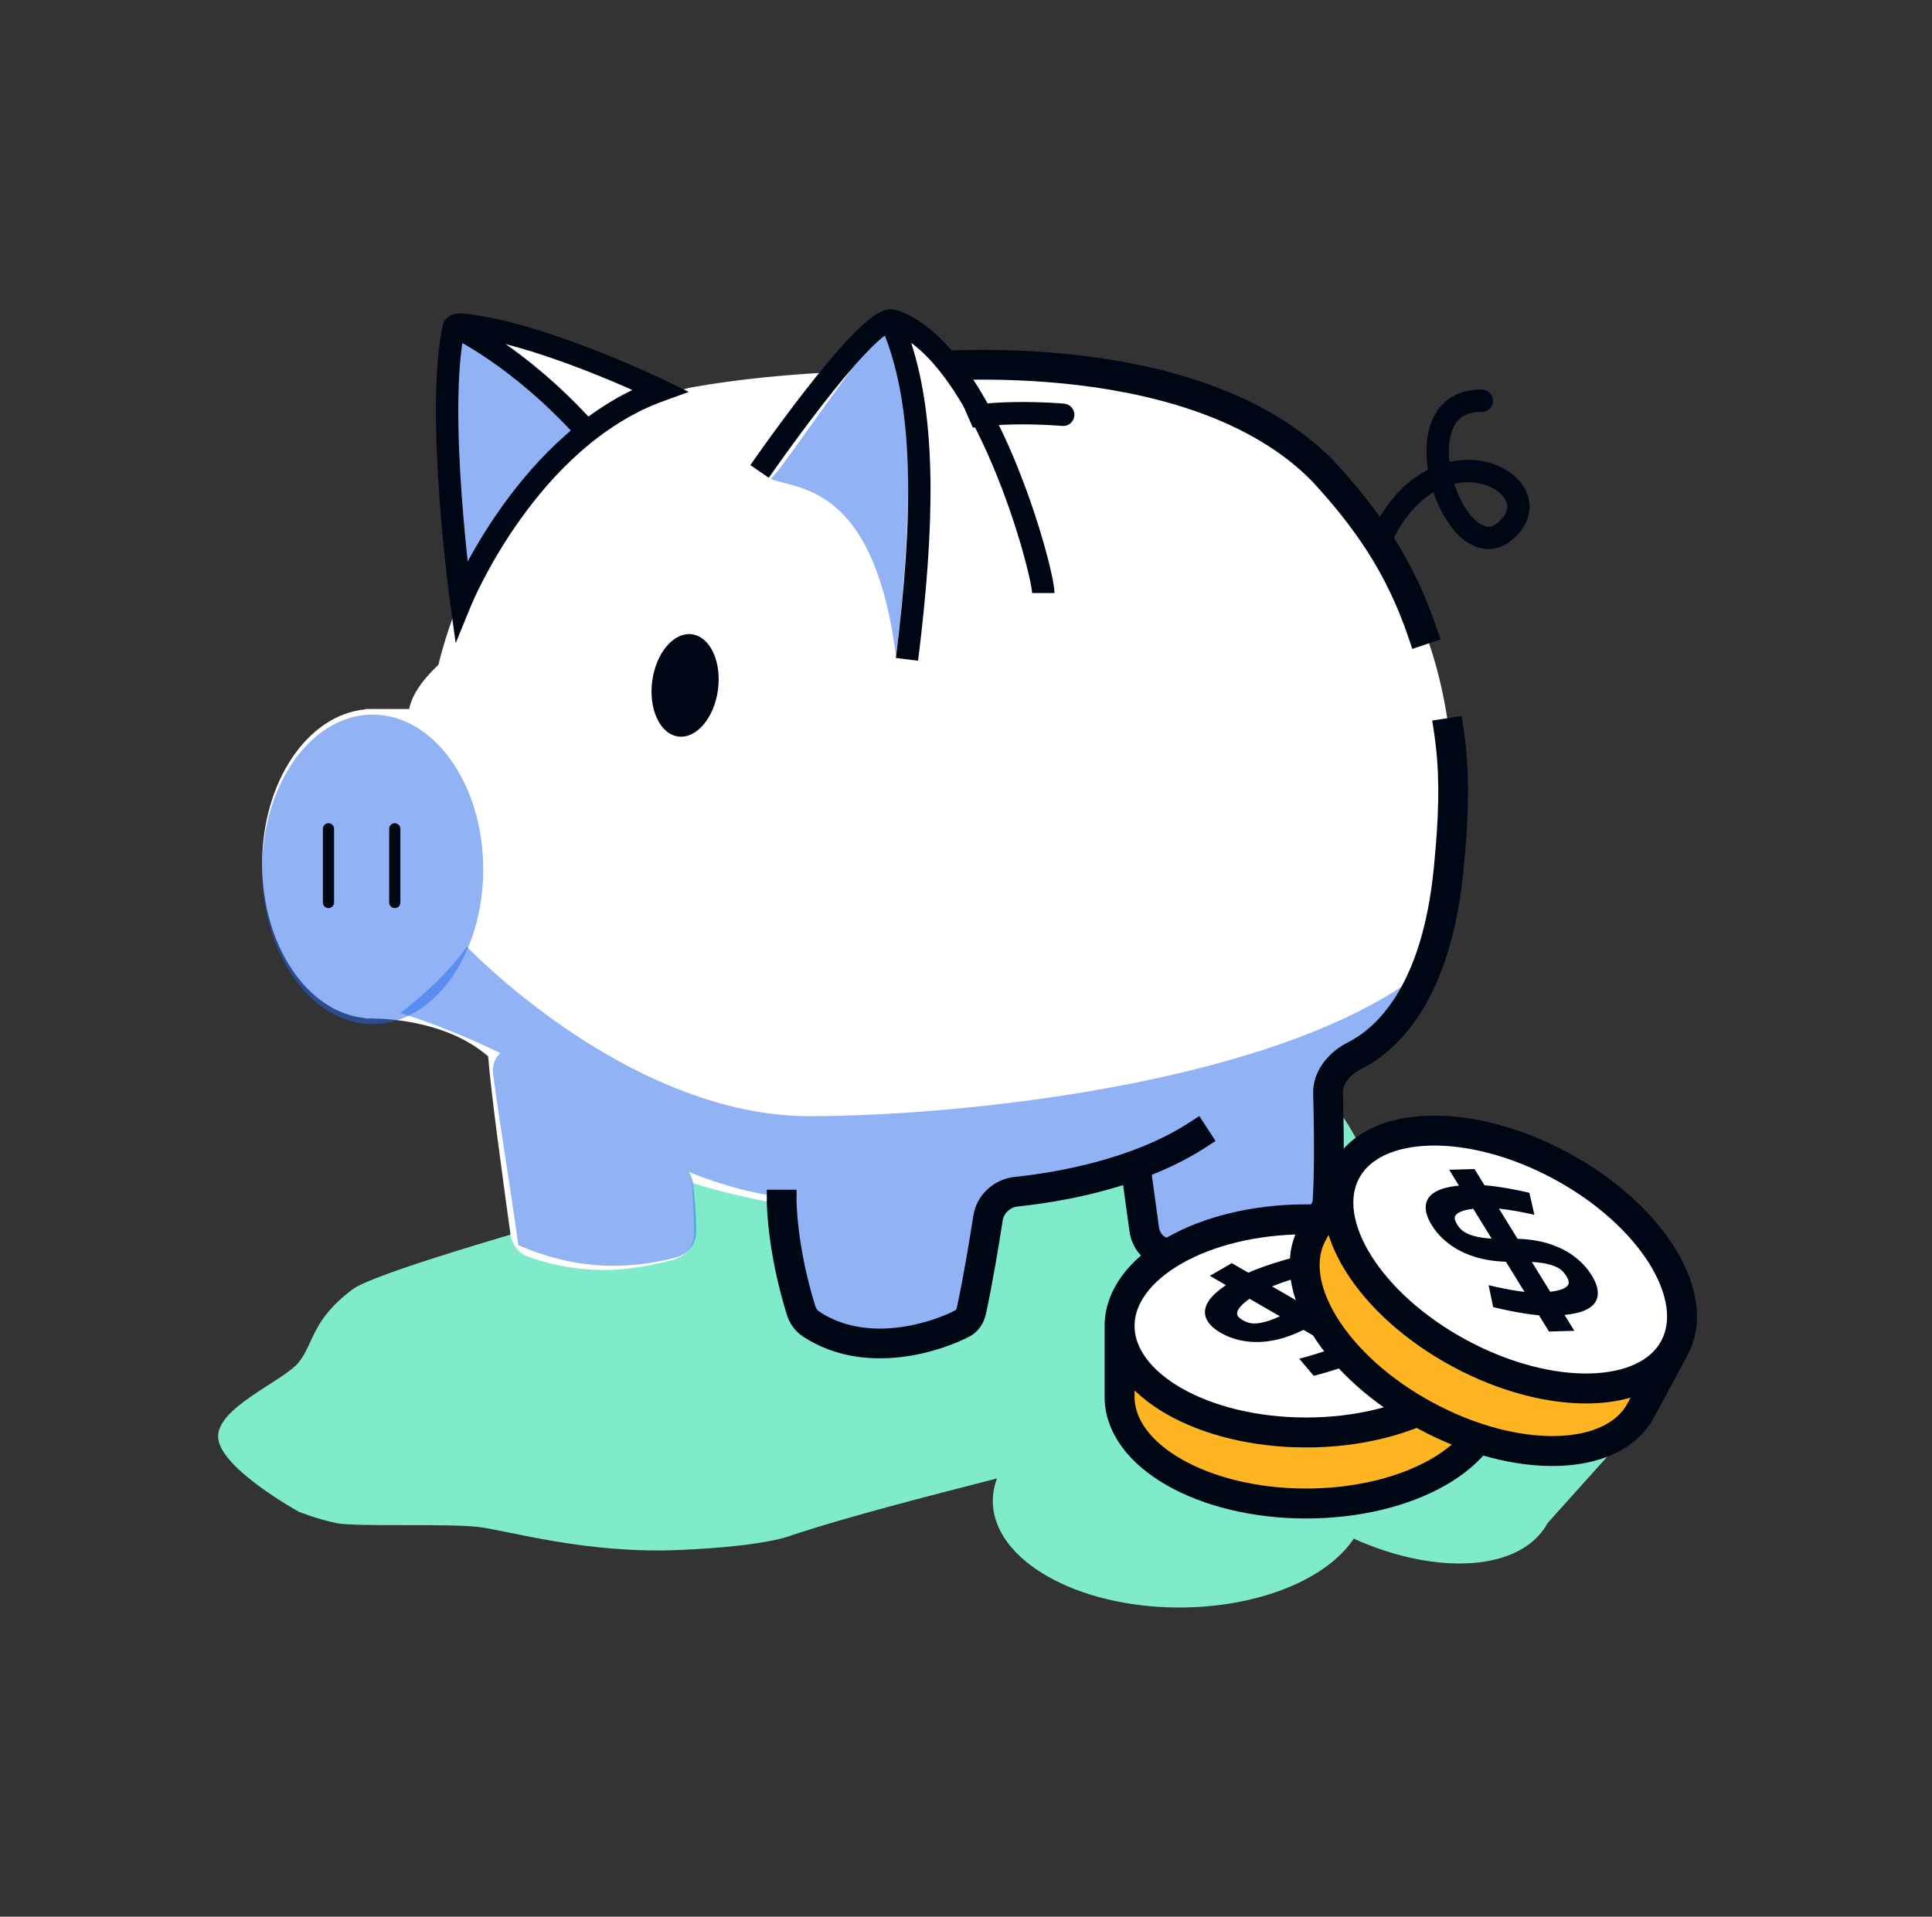
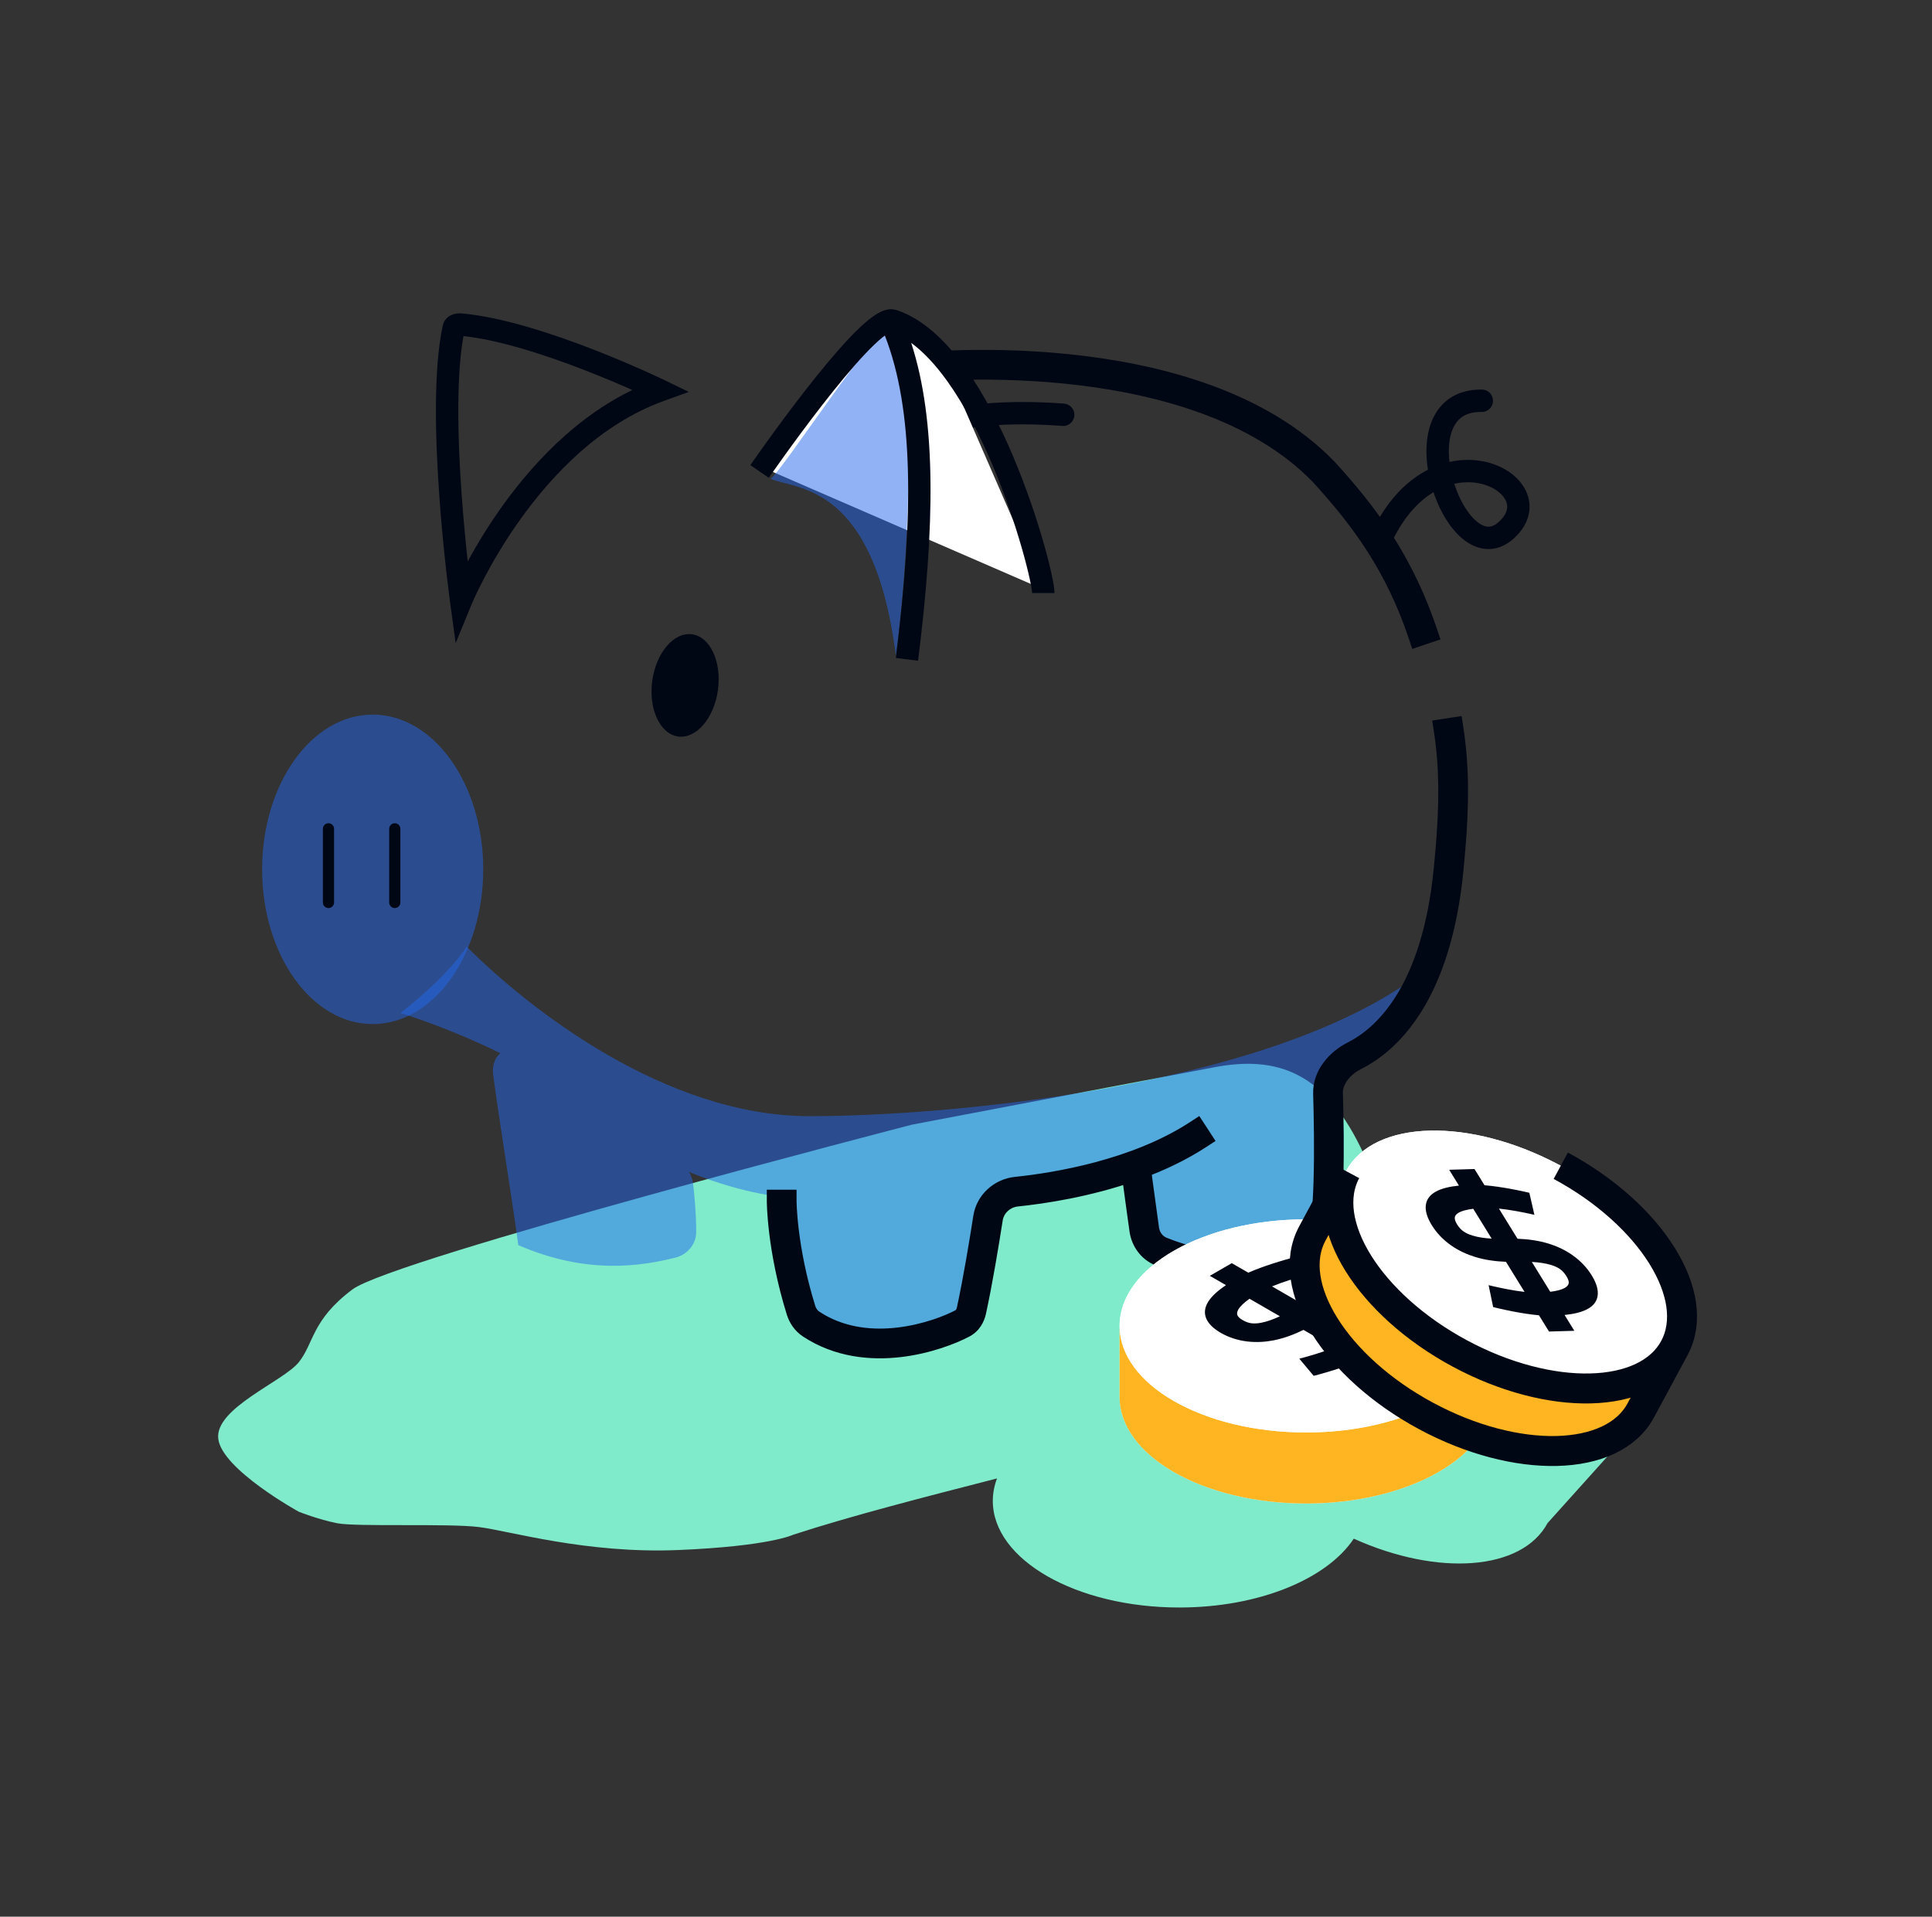
<svg xmlns="http://www.w3.org/2000/svg" width="129" height="128" viewBox="0 0 129 128" fill="none">
  <rect x="0" y="0" width="129" height="128" fill="#333333" stroke="none" />
  <path d="M81.116 71.266C85.211 70.498 88.538 71.522 91.097 77.153C92.763 80.818 92.367 84.7 90.97 87.669C92.528 88.056 94.151 88.677 95.748 89.538L110.949 93.234L103.333 101.711C101.612 104.906 96.007 105.284 90.392 102.754C88.611 105.44 84.069 107.351 78.745 107.351C71.866 107.351 66.29 104.164 66.29 100.234C66.29 99.718 66.388 99.216 66.571 98.731C61.666 99.991 56.801 101.24 52.963 102.49C52.951 102.496 51.403 103.258 45.286 103.513C39.143 103.769 34.025 102.234 31.977 101.978C29.93 101.722 23.787 101.978 22.507 101.722C21.241 101.469 19.976 100.965 19.949 100.955C19.949 100.955 14.83 98.139 14.574 96.091C14.318 94.044 18.925 92.253 19.949 90.973C20.972 89.694 20.802 88.157 23.532 86.11C26.259 84.066 60.767 75.139 60.897 75.105C60.897 75.105 77.02 72.034 81.116 71.266Z" fill="#80EBCA" />
-   <path d="M30.296 22.008C34.779 22.221 41.855 25.769 43.649 26.704C44.45 26.373 45.25 26.102 46.042 25.893C49.25 25.309 52.92 24.957 56.777 24.804C56.813 24.434 56.988 24.067 57.332 23.761C57.986 23.181 58.639 22.747 59.129 22.746C59.57 22.746 60.23 23.098 60.94 23.59C61.377 23.894 61.604 24.299 61.659 24.715C66.083 24.724 70.599 24.967 74.828 25.401C89.589 27.629 96.971 40.428 96.971 52.463C97.593 60.809 94.493 67.073 88.536 71.671C88.623 75.394 88.641 80.202 88.263 82.729C88.187 83.237 87.874 83.676 87.409 83.894C85.287 84.886 81.343 85.613 77.432 83.936C76.866 83.693 76.489 83.158 76.397 82.55C76.097 80.573 75.953 78.999 75.882 77.937C72.956 78.873 69.775 79.655 66.368 80.297C65.911 82.54 65.265 85.613 64.715 87.825C64.579 88.372 64.209 88.835 63.688 89.049C59.876 90.614 55.869 89.978 53.948 88.812C53.589 88.594 53.37 88.216 53.288 87.804C52.887 85.79 52.501 82.677 52.246 80.421C51.322 80.27 50.242 80.063 49.05 79.773C48.06 79.542 47.115 79.283 46.211 78.995C46.283 80.197 46.339 81.419 46.341 82.395C46.342 83.217 45.763 83.907 44.969 84.121C42.833 84.696 39.42 85.409 35.263 83.923C34.615 83.692 34.176 83.1 34.083 82.418C33.501 78.174 32.824 73.314 32.593 70.539C32.565 70.518 32.538 70.497 32.511 70.476C29.94 68.301 26.257 68.036 24.91 68.015C24.901 68.015 24.893 68.016 24.884 68.016C24.86 68.016 24.836 68.013 24.812 68.013C24.544 68.011 24.392 68.016 24.392 68.016V67.99C20.545 67.635 17.503 63.157 17.503 57.682C17.503 52.207 20.545 47.729 24.392 47.374V47.349H27.32C27.492 46.511 28.038 45.566 29.271 44.397C29.656 42.836 30.147 41.369 30.729 39.997C30.436 37.655 29.205 27.026 30.296 22.008Z" fill="white" />
  <path opacity="0.5" d="M31.163 63.222C35.345 67.404 44.448 74.539 54.044 74.539C63.639 74.539 83.813 72.57 93.9 65.682C93.978 66.42 89.471 72.079 89.471 72.079C89.478 72.125 90.449 79.227 88.487 83.15C80.901 86.331 76.723 83.184 76.678 83.15C76.678 83.15 76.186 79.213 76.186 77.491C74.464 79.213 66.59 79.952 66.59 79.952L65.115 87.825C65.094 87.843 59.199 92.737 53.305 87.825C52.083 82.936 52.561 79.989 52.567 79.952C52.553 79.952 49.93 79.866 45.998 78.262C46.146 78.493 46.243 78.755 46.276 79.035C46.368 79.821 46.488 81.07 46.485 82.276C46.483 83.099 45.891 83.789 45.092 83.987C42.84 84.547 39.212 85.153 34.607 83.15C34.094 79.39 33.341 74.901 32.929 71.769C32.847 71.141 33.052 70.636 33.409 70.332C29.775 68.548 26.742 67.653 26.734 67.65C26.734 67.65 29.686 65.436 31.163 63.222Z" fill="#2569EC" />
  <ellipse opacity="0.5" cx="24.884" cy="58.056" rx="7.381" ry="10.333" fill="#2569EC" />
-   <path opacity="0.5" d="M39.154 28.778C37.923 26.563 30.296 21.643 30.296 21.643C30.296 21.643 28.82 35.174 31.035 40.341C33.495 35.42 34.479 31.484 39.154 28.778Z" fill="#2569EC" />
-   <path d="M30.543 21.889C30.543 21.889 34.725 23.857 39.154 28.778" stroke="#000714" stroke-width="1.494" />
  <path d="M92.296 35.794C95.887 28.378 103.329 32.101 100.907 35.056C97.447 39.278 92.908 26.664 98.941 26.763" stroke="#000714" stroke-width="1.494" stroke-linecap="round" />
  <path d="M96.967 48.67L97.706 48.557L97.593 47.818L96.855 47.931L96.967 48.67ZM97.09 56.753L97.834 56.821L97.835 56.815L97.09 56.753ZM96.969 58.08L97.713 58.153L97.713 58.148L96.969 58.08ZM90.53 70.732L90.195 70.064L90.195 70.064L90.53 70.732ZM88.918 73.002L89.665 72.98V72.98L88.918 73.002ZM88.944 78.936L89.691 78.959V78.959L88.944 78.936ZM88.762 81.661L89.504 81.754L89.504 81.754L88.762 81.661ZM88.587 82.647L89.31 82.835L89.31 82.834L88.587 82.647ZM88.305 83.304L88.888 83.771L88.889 83.771L88.305 83.304ZM86.898 84.231L87.183 84.922L87.183 84.922L86.898 84.231ZM84.462 84.836L84.551 85.578H84.552L84.462 84.836ZM77.423 83.804L77.144 84.497L77.144 84.497L77.423 83.804ZM76.159 82.141L75.419 82.245L75.419 82.246L76.159 82.141ZM75.715 78.907L74.975 79.005V79.005L75.715 78.907ZM75.616 78.145L76.357 78.05L76.239 77.134L75.368 77.44L75.616 78.145ZM67.891 79.826L67.814 79.083L67.814 79.083L67.891 79.826ZM66.213 81.38L65.475 81.265L65.475 81.265L66.213 81.38ZM65.104 87.574L65.834 87.733L65.834 87.732L65.104 87.574ZM64.384 88.591L64.735 89.251L64.735 89.251L64.384 88.591ZM60.079 89.883L60.166 90.626L60.166 90.626L60.079 89.883ZM54.019 88.625L53.608 89.248L53.608 89.249L54.019 88.625ZM53.252 87.577L52.538 87.799L52.538 87.799L53.252 87.577ZM52.11 82.325L51.368 82.417L51.368 82.417L52.11 82.325ZM51.967 80.77L51.221 80.812V80.812L51.967 80.77ZM51.95 80.349L51.203 80.369L51.203 80.369L51.95 80.349ZM51.947 80.238H51.2L51.2 80.248L51.947 80.238ZM51.947 80.199V79.452H51.2V80.199H51.947ZM52.439 80.199H53.186V79.452H52.439V80.199ZM52.439 80.232H51.692L51.692 80.242L52.439 80.232ZM52.441 80.336L51.694 80.356V80.356L52.441 80.336ZM52.459 80.743L51.713 80.785V80.785L52.459 80.743ZM52.599 82.264L51.858 82.356L51.858 82.356L52.599 82.264ZM53.721 87.43L53.008 87.653L53.008 87.653L53.721 87.43ZM54.29 88.214L53.878 88.837L53.886 88.843L53.894 88.848L54.29 88.214ZM54.634 88.428L54.239 89.062L54.249 89.069L54.258 89.074L54.634 88.428ZM60.021 89.395L60.109 90.137L60.109 90.137L60.021 89.395ZM64.153 88.157L64.504 88.817L64.504 88.817L64.153 88.157ZM64.624 87.469L65.354 87.628L65.354 87.628L64.624 87.469ZM65.727 81.304L66.465 81.419H66.465L65.727 81.304ZM67.84 79.337L67.763 78.594L67.763 78.594L67.84 79.337ZM79.86 75.564L80.485 75.155L80.077 74.531L79.452 74.938L79.86 75.564ZM79.995 75.77L80.621 75.363L80.62 75.361L79.995 75.77ZM80.128 75.976L80.537 76.602L81.161 76.195L80.755 75.569L80.128 75.976ZM76.089 77.972L75.828 77.272L75.272 77.48L75.349 78.069L76.089 77.972ZM76.093 77.997L75.352 78.092L76.093 77.997ZM76.204 78.843L75.463 78.941L76.204 78.843ZM76.646 82.073L75.906 82.177L75.906 82.177L76.646 82.073ZM77.607 83.347L77.328 84.04H77.328L77.607 83.347ZM84.404 84.346L84.493 85.088H84.493L84.404 84.346ZM86.71 83.777L86.995 84.468L86.995 84.468L86.71 83.777ZM87.921 82.998L88.505 83.465L88.505 83.465L87.921 82.998ZM88.11 82.524L88.833 82.711L88.833 82.711L88.11 82.524ZM88.274 81.6L89.015 81.693L89.015 81.693L88.274 81.6ZM88.452 78.922L89.198 78.944V78.944L88.452 78.922ZM88.427 73.015L87.68 73.037V73.037L88.427 73.015ZM90.309 70.293L89.975 69.625L89.974 69.625L90.309 70.293ZM96.48 58.032L97.224 58.105L97.224 58.1L96.48 58.032ZM96.6 56.712L97.344 56.779L97.345 56.774L96.6 56.712ZM96.481 48.744L96.368 48.005L95.629 48.118L95.742 48.857L96.481 48.744ZM63.648 24.146L63.623 23.399L63.623 23.399L63.648 24.146ZM71.162 24.383L71.236 23.639V23.639L71.162 24.383ZM88.107 30.889L88.632 30.358L88.623 30.349L88.107 30.889ZM88.536 31.313L89.11 30.835L89.087 30.807L89.061 30.782L88.536 31.313ZM88.541 31.319L87.967 31.797L87.976 31.809L87.987 31.82L88.541 31.319ZM89.068 31.902L89.626 31.405L89.622 31.401L89.068 31.902ZM95.235 42.231L95.473 42.939L96.182 42.701L95.943 41.992L95.235 42.231ZM95.002 42.309L94.764 41.601L94.763 41.602L95.002 42.309ZM94.769 42.388L94.061 42.627L94.3 43.336L95.009 43.096L94.769 42.388ZM88.183 31.657L88.734 31.152L88.722 31.139L88.709 31.126L88.183 31.657ZM87.766 31.244L88.292 30.713L88.282 30.703L87.766 31.244ZM71.113 24.872L71.187 24.128V24.128L71.113 24.872ZM63.665 24.638L63.639 23.892L63.639 23.892L63.665 24.638ZM61.409 24.764L61.349 24.02L61.349 24.02L61.409 24.764ZM60.797 24.818L60.724 24.075L60.724 24.075L60.797 24.818ZM60.639 24.835L60.559 24.092L60.559 24.092L60.639 24.835ZM60.599 24.84L60.682 25.582L60.683 25.582L60.599 24.84ZM60.589 24.84V25.588H60.632L60.675 25.583L60.589 24.84ZM60.587 24.84L59.844 24.927L59.921 25.588H60.587V24.84ZM60.53 24.352L60.002 23.824L59.746 24.079L59.788 24.438L60.53 24.352ZM60.531 24.351L60.445 23.609L60.186 23.639L60.002 23.823L60.531 24.351ZM60.534 24.351L60.606 25.095L60.619 25.093L60.534 24.351ZM60.544 24.35L60.627 25.093L60.628 25.093L60.544 24.35ZM60.587 24.345L60.506 23.603L60.506 23.603L60.587 24.345ZM60.749 24.329L60.675 23.585L60.675 23.585L60.749 24.329ZM61.37 24.274L61.31 23.529L61.31 23.529L61.37 24.274ZM30.789 21.677L30.856 20.933L30.855 20.933L30.789 21.677ZM44.074 26.072L44.328 26.775L45.994 26.173L44.4 25.4L44.074 26.072ZM30.789 40.095L30.048 40.197L30.425 42.95L31.48 40.379L30.789 40.095ZM30.296 21.889L29.566 21.73L29.566 21.731L30.296 21.889ZM96.967 48.67L96.229 48.782C96.614 51.306 96.595 53.706 96.346 56.691L97.09 56.753L97.835 56.815C98.089 53.769 98.116 51.24 97.706 48.557L96.967 48.67ZM97.09 56.753L96.346 56.685L96.225 58.012L96.969 58.08L97.713 58.148L97.834 56.821L97.09 56.753ZM96.969 58.08L96.226 58.007C95.417 66.258 92.144 69.088 90.195 70.064L90.53 70.732L90.864 71.4C93.358 70.151 96.864 66.811 97.713 58.153L96.969 58.08ZM90.53 70.732L90.195 70.064C89.143 70.591 88.134 71.689 88.172 73.023L88.918 73.002L89.665 72.98C89.65 72.445 90.103 71.781 90.865 71.4L90.53 70.732ZM88.918 73.002L88.172 73.023C88.216 74.603 88.257 76.902 88.197 78.914L88.944 78.936L89.691 78.959C89.752 76.903 89.71 74.569 89.665 72.98L88.918 73.002ZM88.944 78.936L88.197 78.914C88.167 79.921 88.111 80.845 88.021 81.568L88.762 81.661L89.504 81.754C89.603 80.963 89.66 79.984 89.691 78.959L88.944 78.936ZM88.762 81.661L88.021 81.568C87.976 81.93 87.923 82.23 87.863 82.46L88.587 82.647L89.31 82.834C89.391 82.519 89.454 82.148 89.504 81.754L88.762 81.661ZM88.587 82.647L87.863 82.46C87.8 82.705 87.742 82.812 87.722 82.838L88.305 83.304L88.889 83.771C89.117 83.485 89.236 83.118 89.31 82.835L88.587 82.647ZM88.305 83.304L87.722 82.838C87.566 83.032 87.205 83.296 86.613 83.541L86.898 84.231L87.183 84.922C87.877 84.635 88.505 84.25 88.888 83.771L88.305 83.304ZM86.898 84.231L86.613 83.541C86.032 83.781 85.272 83.986 84.373 84.094L84.462 84.836L84.552 85.578C85.569 85.455 86.463 85.219 87.183 84.922L86.898 84.231ZM84.462 84.836L84.373 84.094C82.576 84.309 80.244 84.135 77.703 83.111L77.423 83.804L77.144 84.497C79.927 85.618 82.513 85.822 84.551 85.578L84.462 84.836ZM77.423 83.804L77.703 83.111C77.275 82.939 76.968 82.529 76.899 82.037L76.159 82.141L75.419 82.246C75.555 83.214 76.173 84.106 77.144 84.497L77.423 83.804ZM76.159 82.141L76.899 82.037C76.702 80.641 76.554 79.55 76.456 78.809L75.715 78.907L74.975 79.005C75.073 79.751 75.222 80.846 75.419 82.245L76.159 82.141ZM75.715 78.907L76.456 78.809C76.414 78.49 76.381 78.236 76.357 78.05L75.616 78.145L74.875 78.24C74.899 78.428 74.932 78.685 74.975 79.005L75.715 78.907ZM75.616 78.145L75.368 77.44C72.445 78.469 69.547 78.903 67.814 79.083L67.891 79.826L67.968 80.569C69.764 80.383 72.788 79.932 75.864 78.85L75.616 78.145ZM67.891 79.826L67.814 79.083C66.649 79.204 65.659 80.082 65.475 81.265L66.213 81.38L66.952 81.495C67.025 81.02 67.439 80.624 67.968 80.569L67.891 79.826ZM66.213 81.38L65.475 81.265C65.221 82.897 64.804 85.433 64.374 87.415L65.104 87.574L65.834 87.732C66.274 85.704 66.697 83.13 66.952 81.494L66.213 81.38ZM65.104 87.574L64.374 87.415C64.317 87.676 64.193 87.847 64.033 87.932L64.384 88.591L64.735 89.251C65.387 88.904 65.713 88.291 65.834 87.733L65.104 87.574ZM64.384 88.591L64.034 87.932C63.308 88.317 61.783 88.93 59.991 89.141L60.079 89.883L60.166 90.626C62.168 90.389 63.87 89.711 64.735 89.251L64.384 88.591ZM60.079 89.883L59.991 89.141C58.201 89.353 56.19 89.161 54.43 88.001L54.019 88.625L53.608 89.249C55.757 90.665 58.159 90.863 60.166 90.626L60.079 89.883ZM54.019 88.625L54.43 88.001C54.215 87.859 54.051 87.63 53.965 87.355L53.252 87.577L52.538 87.799C52.713 88.359 53.067 88.892 53.608 89.248L54.019 88.625ZM53.252 87.577L53.965 87.355C53.329 85.313 53.01 83.516 52.851 82.233L52.11 82.325L51.368 82.417C51.536 83.771 51.871 85.657 52.538 87.799L53.252 87.577ZM52.11 82.325L52.851 82.233C52.772 81.592 52.733 81.079 52.713 80.728L51.967 80.77L51.221 80.812C51.243 81.192 51.285 81.739 51.368 82.417L52.11 82.325ZM51.967 80.77L52.713 80.728C52.704 80.555 52.699 80.42 52.697 80.329L51.95 80.349L51.203 80.369C51.206 80.471 51.211 80.621 51.221 80.812L51.967 80.77ZM51.95 80.349L52.697 80.329C52.695 80.271 52.694 80.247 52.694 80.228L51.947 80.238L51.2 80.248C51.2 80.28 51.202 80.331 51.203 80.369L51.95 80.349ZM51.947 80.238H52.694V80.199H51.947H51.2V80.238H51.947ZM51.947 80.199V80.946H52.439V80.199V79.452H51.947V80.199ZM52.439 80.199H51.692V80.232H52.439H53.186V80.199H52.439ZM52.439 80.232L51.692 80.242C51.692 80.265 51.693 80.304 51.694 80.356L52.441 80.336L53.188 80.316C53.187 80.275 53.186 80.245 53.186 80.222L52.439 80.232ZM52.441 80.336L51.694 80.356C51.697 80.455 51.702 80.6 51.713 80.785L52.459 80.743L53.205 80.701C53.195 80.53 53.19 80.4 53.188 80.316L52.441 80.336ZM52.459 80.743L51.713 80.785C51.733 81.156 51.776 81.691 51.858 82.356L52.599 82.264L53.341 82.173C53.263 81.543 53.224 81.041 53.205 80.701L52.459 80.743ZM52.599 82.264L51.858 82.356C52.022 83.687 52.351 85.543 53.008 87.653L53.721 87.43L54.435 87.208C53.809 85.2 53.496 83.433 53.341 82.173L52.599 82.264ZM53.721 87.43L53.008 87.653C53.153 88.119 53.445 88.552 53.878 88.837L54.29 88.214L54.701 87.59C54.593 87.518 54.491 87.39 54.434 87.208L53.721 87.43ZM54.29 88.214L53.894 88.848L54.239 89.062L54.634 88.428L55.029 87.794L54.685 87.579L54.29 88.214ZM54.634 88.428L54.258 89.074C56.182 90.194 58.294 90.352 60.109 90.137L60.021 89.395L59.933 88.653C58.322 88.844 56.566 88.688 55.01 87.783L54.634 88.428ZM60.021 89.395L60.109 90.137C62.042 89.909 63.685 89.252 64.504 88.817L64.153 88.157L63.802 87.497C63.123 87.859 61.657 88.449 59.933 88.653L60.021 89.395ZM64.153 88.157L64.504 88.817C64.993 88.556 65.253 88.09 65.354 87.628L64.624 87.469L63.894 87.311C63.877 87.389 63.853 87.437 63.835 87.463C63.819 87.487 63.807 87.495 63.802 87.497L64.153 88.157ZM64.624 87.469L65.354 87.628C65.791 85.614 66.211 83.053 66.465 81.419L65.727 81.304L64.989 81.19C64.735 82.82 64.32 85.344 63.893 87.311L64.624 87.469ZM65.727 81.304L66.465 81.419C66.575 80.712 67.178 80.157 67.918 80.08L67.84 79.337L67.763 78.594C66.39 78.736 65.209 79.772 64.989 81.19L65.727 81.304ZM67.84 79.337L67.917 80.08C70.6 79.802 76.075 78.925 80.268 76.19L79.86 75.564L79.452 74.938C75.571 77.469 70.398 78.32 67.763 78.594L67.84 79.337ZM79.86 75.564L79.235 75.973L79.369 76.179L79.995 75.77L80.62 75.361L80.485 75.155L79.86 75.564ZM79.995 75.77L79.368 76.177L79.502 76.383L80.128 75.976L80.755 75.569L80.621 75.363L79.995 75.77ZM80.128 75.976L79.72 75.35C78.512 76.138 77.179 76.768 75.828 77.272L76.089 77.972L76.351 78.672C77.778 78.139 79.215 77.464 80.537 76.602L80.128 75.976ZM76.089 77.972L75.349 78.069C75.35 78.082 75.352 78.093 75.353 78.1C75.354 78.106 75.355 78.112 75.355 78.113C75.356 78.116 75.356 78.114 75.355 78.111C75.355 78.108 75.353 78.101 75.352 78.092L76.093 77.997L76.834 77.901C76.833 77.888 76.831 77.878 76.83 77.87C76.829 77.863 76.828 77.857 76.827 77.856C76.827 77.853 76.827 77.855 76.828 77.857C76.828 77.86 76.829 77.867 76.83 77.876L76.089 77.972ZM76.093 77.997L75.352 78.092C75.377 78.284 75.414 78.569 75.463 78.941L76.204 78.843L76.944 78.744C76.895 78.375 76.859 78.092 76.834 77.901L76.093 77.997ZM76.204 78.843L75.463 78.941C75.561 79.685 75.709 80.778 75.906 82.177L76.646 82.073L77.386 81.969C77.19 80.574 77.042 79.485 76.944 78.744L76.204 78.843ZM76.646 82.073L75.906 82.177C76.021 82.989 76.536 83.721 77.328 84.04L77.607 83.347L77.886 82.654C77.636 82.553 77.433 82.303 77.386 81.969L76.646 82.073ZM77.607 83.347L77.328 84.04C80.031 85.129 82.534 85.323 84.493 85.088L84.404 84.346L84.315 83.605C82.597 83.811 80.348 83.646 77.886 82.654L77.607 83.347ZM84.404 84.346L84.493 85.088C85.471 84.971 86.32 84.746 86.995 84.468L86.71 83.777L86.424 83.087C85.891 83.307 85.175 83.501 84.315 83.605L84.404 84.346ZM86.71 83.777L86.995 84.468C87.656 84.195 88.196 83.85 88.505 83.465L87.921 82.998L87.338 82.531C87.258 82.631 86.985 82.855 86.424 83.087L86.71 83.777ZM87.921 82.998L88.505 83.465C88.666 83.263 88.764 82.978 88.833 82.711L88.11 82.524L87.387 82.337C87.36 82.44 87.337 82.507 87.321 82.546C87.313 82.566 87.308 82.574 87.309 82.573C87.309 82.573 87.311 82.569 87.316 82.562C87.32 82.556 87.327 82.545 87.338 82.531L87.921 82.998ZM88.11 82.524L88.833 82.711C88.907 82.424 88.967 82.077 89.015 81.693L88.274 81.6L87.533 81.507C87.489 81.858 87.439 82.135 87.387 82.337L88.11 82.524ZM88.274 81.6L89.015 81.693C89.112 80.924 89.168 79.963 89.198 78.944L88.452 78.922L87.705 78.899C87.675 79.9 87.62 80.807 87.533 81.507L88.274 81.6ZM88.452 78.922L89.198 78.944C89.26 76.903 89.219 74.581 89.174 72.994L88.427 73.015L87.68 73.037C87.725 74.614 87.765 76.901 87.705 78.899L88.452 78.922ZM88.427 73.015L89.174 72.994C89.151 72.197 89.785 71.391 90.644 70.961L90.309 70.293L89.974 69.625C88.83 70.198 87.635 71.437 87.68 73.037L88.427 73.015ZM90.309 70.293L90.644 70.961C92.958 69.802 96.388 66.629 97.224 58.105L96.48 58.032L95.736 57.959C94.941 66.075 91.744 68.738 89.975 69.625L90.309 70.293ZM96.48 58.032L97.224 58.1L97.344 56.779L96.6 56.712L95.856 56.644L95.736 57.964L96.48 58.032ZM96.6 56.712L97.345 56.774C97.597 53.748 97.622 51.261 97.219 48.631L96.481 48.744L95.742 48.857C96.12 51.327 96.103 53.685 95.856 56.65L96.6 56.712ZM96.481 48.744L96.594 49.482L97.08 49.408L96.967 48.67L96.855 47.931L96.368 48.005L96.481 48.744ZM63.648 24.146L63.673 24.893C65.572 24.828 68.193 24.837 71.087 25.126L71.162 24.383L71.236 23.639C68.26 23.341 65.569 23.333 63.623 23.399L63.648 24.146ZM71.162 24.383L71.087 25.126C76.716 25.689 83.276 27.308 87.591 31.43L88.107 30.889L88.623 30.349C83.937 25.873 76.956 24.211 71.236 23.639L71.162 24.383ZM88.107 30.889L87.582 31.421L88.01 31.845L88.536 31.313L89.061 30.782L88.632 30.358L88.107 30.889ZM88.536 31.313L87.962 31.791L87.967 31.797L88.541 31.319L89.115 30.841L89.11 30.835L88.536 31.313ZM88.541 31.319L87.987 31.82L88.514 32.403L89.068 31.902L89.622 31.401L89.095 30.818L88.541 31.319ZM89.068 31.902L88.51 32.399C91.065 35.268 93.092 38.217 94.527 42.47L95.235 42.231L95.943 41.992C94.427 37.5 92.275 34.381 89.626 31.405L89.068 31.902ZM95.235 42.231L94.997 41.523L94.764 41.601L95.002 42.309L95.24 43.017L95.473 42.939L95.235 42.231ZM95.002 42.309L94.763 41.602L94.529 41.681L94.769 42.388L95.009 43.096L95.242 43.017L95.002 42.309ZM94.769 42.388L95.477 42.15C93.889 37.444 91.595 34.274 88.734 31.152L88.183 31.657L87.632 32.162C90.403 35.186 92.561 38.18 94.061 42.627L94.769 42.388ZM88.183 31.657L88.709 31.126L88.292 30.713L87.766 31.244L87.24 31.775L87.657 32.188L88.183 31.657ZM87.766 31.244L88.282 30.703C83.719 26.346 76.879 24.698 71.187 24.128L71.113 24.872L71.038 25.615C76.639 26.175 83.058 27.781 87.25 31.784L87.766 31.244ZM71.113 24.872L71.187 24.128C68.238 23.833 65.57 23.826 63.639 23.892L63.665 24.638L63.69 25.385C65.573 25.321 68.172 25.329 71.038 25.615L71.113 24.872ZM63.665 24.638L63.639 23.892C62.673 23.925 61.891 23.976 61.349 24.02L61.409 24.764L61.468 25.509C61.99 25.467 62.75 25.417 63.69 25.385L63.665 24.638ZM61.409 24.764L61.349 24.02C61.08 24.041 60.869 24.06 60.724 24.075L60.797 24.818L60.871 25.561C61.005 25.548 61.206 25.53 61.468 25.509L61.409 24.764ZM60.797 24.818L60.724 24.075C60.65 24.082 60.593 24.088 60.559 24.092L60.639 24.835L60.72 25.578C60.756 25.573 60.806 25.568 60.871 25.561L60.797 24.818ZM60.639 24.835L60.559 24.092C60.543 24.094 60.53 24.095 60.521 24.096C60.519 24.097 60.517 24.097 60.516 24.097C60.514 24.097 60.513 24.097 60.512 24.098C60.51 24.098 60.512 24.098 60.516 24.097L60.599 24.84L60.683 25.582C60.691 25.581 60.697 25.58 60.701 25.58C60.703 25.579 60.705 25.579 60.706 25.579C60.708 25.579 60.709 25.579 60.711 25.579C60.715 25.578 60.718 25.578 60.72 25.577L60.639 24.835ZM60.599 24.84L60.516 24.097C60.521 24.096 60.524 24.096 60.524 24.096C60.523 24.096 60.524 24.096 60.523 24.096C60.522 24.096 60.521 24.096 60.52 24.097C60.518 24.097 60.516 24.097 60.514 24.097C60.512 24.097 60.508 24.098 60.504 24.098L60.589 24.84L60.675 25.583C60.671 25.583 60.668 25.584 60.666 25.584C60.665 25.584 60.663 25.584 60.663 25.584C60.662 25.584 60.662 25.584 60.662 25.584C60.662 25.584 60.662 25.584 60.662 25.584C60.663 25.584 60.663 25.584 60.663 25.584C60.666 25.584 60.673 25.583 60.682 25.582L60.599 24.84ZM60.589 24.84V24.093H60.587V24.84V25.588H60.589V24.84ZM60.587 24.84L61.329 24.754L61.272 24.266L60.53 24.352L59.788 24.438L59.844 24.927L60.587 24.84ZM60.53 24.352L61.058 24.881L61.059 24.88L60.531 24.351L60.002 23.823L60.002 23.824L60.53 24.352ZM60.531 24.351L60.617 25.093C60.602 25.095 60.588 25.096 60.577 25.097C60.566 25.098 60.557 25.098 60.549 25.098C60.533 25.099 60.521 25.098 60.514 25.098C60.507 25.098 60.501 25.098 60.5 25.098C60.499 25.098 60.499 25.098 60.498 25.098C60.498 25.098 60.498 25.098 60.498 25.098C60.498 25.098 60.498 25.098 60.499 25.098C60.501 25.098 60.505 25.098 60.51 25.098C60.515 25.098 60.523 25.098 60.531 25.098C60.54 25.099 60.551 25.098 60.563 25.098C60.575 25.097 60.59 25.096 60.606 25.095L60.534 24.351L60.461 23.608C60.477 23.606 60.492 23.605 60.504 23.605C60.516 23.604 60.526 23.604 60.535 23.604C60.543 23.604 60.55 23.604 60.555 23.605C60.56 23.605 60.564 23.605 60.565 23.605C60.566 23.605 60.566 23.605 60.566 23.605C60.566 23.605 60.565 23.605 60.564 23.605C60.562 23.605 60.556 23.605 60.549 23.604C60.541 23.604 60.529 23.604 60.513 23.604C60.505 23.605 60.496 23.605 60.485 23.606C60.474 23.606 60.46 23.607 60.445 23.609L60.531 24.351ZM60.534 24.351L60.619 25.093C60.613 25.094 60.609 25.095 60.606 25.095C60.603 25.095 60.6 25.095 60.599 25.096C60.598 25.096 60.598 25.096 60.597 25.096C60.597 25.096 60.597 25.096 60.597 25.096C60.597 25.096 60.597 25.096 60.597 25.096C60.597 25.096 60.597 25.096 60.597 25.096C60.597 25.096 60.598 25.096 60.598 25.096C60.602 25.095 60.613 25.094 60.627 25.093L60.544 24.35L60.461 23.608C60.467 23.607 60.471 23.607 60.474 23.607C60.476 23.606 60.478 23.606 60.478 23.606C60.478 23.606 60.478 23.606 60.478 23.606C60.478 23.606 60.478 23.606 60.477 23.606C60.477 23.606 60.475 23.606 60.473 23.607C60.471 23.607 60.468 23.607 60.464 23.607C60.46 23.608 60.455 23.608 60.449 23.609L60.534 24.351ZM60.544 24.35L60.628 25.093C60.633 25.092 60.638 25.092 60.641 25.091C60.643 25.091 60.645 25.091 60.646 25.091C60.648 25.09 60.649 25.09 60.651 25.09C60.657 25.089 60.662 25.089 60.667 25.088L60.587 24.345L60.506 23.603C60.493 23.604 60.482 23.605 60.474 23.606C60.471 23.607 60.47 23.607 60.468 23.607C60.466 23.607 60.465 23.607 60.464 23.608C60.461 23.608 60.461 23.608 60.461 23.608L60.544 24.35ZM60.587 24.345L60.667 25.088C60.7 25.085 60.752 25.079 60.822 25.072L60.749 24.329L60.675 23.585C60.603 23.592 60.546 23.598 60.506 23.603L60.587 24.345ZM60.749 24.329L60.822 25.072C60.959 25.059 61.164 25.04 61.429 25.019L61.37 24.274L61.31 23.529C61.037 23.551 60.823 23.571 60.675 23.585L60.749 24.329ZM61.37 24.274L61.429 25.019C61.958 24.977 62.725 24.925 63.673 24.893L63.648 24.146L63.623 23.399C62.648 23.433 61.858 23.486 61.31 23.529L61.37 24.274ZM30.789 21.677L30.722 22.422C33.199 22.645 36.419 23.7 39.078 24.734C41.717 25.76 43.723 26.732 43.748 26.744L44.074 26.072L44.4 25.4C44.357 25.379 42.311 24.387 39.619 23.341C36.947 22.302 33.559 21.177 30.856 20.933L30.789 21.677ZM44.074 26.072L43.82 25.369C39.198 27.038 35.774 30.669 33.521 33.822C31.261 36.986 30.122 39.753 30.097 39.812L30.789 40.095L31.48 40.379C31.479 40.38 31.752 39.716 32.296 38.672C32.84 37.627 33.654 36.206 34.737 34.691C36.913 31.645 40.118 28.295 44.328 26.775L44.074 26.072ZM30.789 40.095L31.529 39.994C31.525 39.964 31.097 36.841 30.824 33.027C30.548 29.181 30.439 24.75 31.026 22.048L30.296 21.889L29.566 21.731C28.927 24.671 29.059 29.305 29.334 33.133C29.61 36.993 30.042 40.152 30.048 40.197L30.789 40.095ZM30.296 21.889L31.026 22.049C31.002 22.159 30.941 22.257 30.862 22.326C30.793 22.387 30.73 22.409 30.708 22.415C30.685 22.422 30.676 22.421 30.687 22.421C30.695 22.42 30.708 22.42 30.722 22.422L30.789 21.677L30.855 20.933C30.731 20.922 30.512 20.915 30.286 20.982C30.049 21.052 29.67 21.254 29.566 21.73L30.296 21.889Z" fill="#000714" />
  <path d="M62.529 28.495C65.042 27.163 70.989 27.7 70.989 27.7" stroke="#000714" stroke-width="1.494" stroke-linecap="round" />
  <path d="M63.018 24.104L69.661 39.358L50.963 31.239L59.574 21.398L60.804 21.89L63.018 24.104Z" fill="white" />
  <path opacity="0.5" d="M59.82 43.786C58.344 32.223 53.177 32.715 51.455 31.977C52.193 31.485 58.59 21.644 59.574 21.644C60.558 21.644 61.296 32.469 59.82 43.786Z" fill="#2569EC" />
  <path d="M59.397 20.652C59.659 20.634 59.877 20.709 59.98 20.746L60.302 20.871C61.892 21.546 63.274 22.929 64.445 24.557C65.705 26.308 66.782 28.428 67.656 30.498C68.532 32.573 69.215 34.623 69.68 36.248C69.912 37.061 70.091 37.773 70.213 38.333C70.328 38.865 70.408 39.328 70.408 39.604H68.914C68.914 39.512 68.872 39.201 68.753 38.651C68.639 38.128 68.468 37.447 68.243 36.659C67.793 35.082 67.129 33.09 66.28 31.08C65.43 29.066 64.403 27.057 63.232 25.43C62.467 24.366 61.665 23.502 60.841 22.898C62.546 28.14 62.416 35.195 61.3 44.125L59.817 43.94C61.009 34.406 61.016 27.353 59.081 22.409C59.036 22.443 58.988 22.477 58.938 22.517C58.604 22.786 58.206 23.166 57.764 23.635C56.881 24.57 55.873 25.799 54.915 27.03C53.959 28.259 53.062 29.48 52.404 30.394C52.076 30.85 51.807 31.23 51.621 31.495C51.528 31.628 51.455 31.731 51.406 31.802C51.382 31.837 51.363 31.864 51.351 31.882C51.344 31.891 51.339 31.898 51.336 31.902C51.335 31.904 51.334 31.906 51.333 31.907L51.332 31.908C51.327 31.905 51.276 31.87 50.717 31.485C50.154 31.096 50.106 31.063 50.102 31.06V31.059L50.103 31.058C50.104 31.056 50.106 31.054 50.107 31.052C50.111 31.047 50.116 31.04 50.122 31.03C50.135 31.012 50.155 30.983 50.18 30.947C50.23 30.875 50.304 30.769 50.398 30.635C50.587 30.366 50.859 29.982 51.191 29.521C51.856 28.598 52.764 27.362 53.735 26.113C54.704 24.868 55.746 23.596 56.678 22.61C57.142 22.117 57.593 21.681 58.003 21.352C58.383 21.046 58.832 20.745 59.281 20.666L59.397 20.652Z" fill="#000714" />
  <path d="M21.932 55.349V60.27" stroke="#000714" stroke-width="0.747" stroke-linecap="round" />
  <path d="M26.36 55.349V60.27" stroke="#000714" stroke-width="0.747" stroke-linecap="round" />
  <ellipse cx="45.744" cy="45.772" rx="2.214" ry="3.444" transform="rotate(7.668 45.744 45.772)" fill="#000714" />
  <path d="M99.665 88.545C99.665 92.475 94.089 95.662 87.211 95.662C80.332 95.662 74.756 92.475 74.756 88.545C74.756 84.615 80.332 81.428 87.211 81.428C94.089 81.428 99.665 84.615 99.665 88.545Z" fill="white" />
  <path d="M99.665 88.545C99.665 92.475 94.089 95.662 87.211 95.662C80.332 95.662 74.756 92.475 74.756 88.545V93.289C74.756 97.22 80.332 100.406 87.211 100.406C94.089 100.406 99.665 97.22 99.665 93.289V88.545Z" fill="white" />
  <path d="M99.665 88.545C99.665 92.475 94.089 95.662 87.211 95.662C80.332 95.662 74.756 92.475 74.756 88.545V93.289C74.756 97.22 80.332 100.406 87.211 100.406C94.089 100.406 99.665 97.22 99.665 93.289V88.545Z" fill="#FFB422" />
  <path d="M99.665 88.545C99.665 92.475 94.089 95.662 87.211 95.662C80.332 95.662 74.756 92.475 74.756 88.545C74.756 84.615 80.332 81.428 87.211 81.428C94.089 81.428 99.665 84.615 99.665 88.545Z" fill="white" />
-   <path d="M99.665 88.545C99.665 92.475 94.089 95.662 87.211 95.662C80.332 95.662 74.756 92.475 74.756 88.545M99.665 88.545C99.665 84.615 94.089 81.428 87.211 81.428C80.332 81.428 74.756 84.615 74.756 88.545M99.665 88.545V93.289C99.665 97.22 94.089 100.406 87.211 100.406C80.332 100.406 74.756 97.22 74.756 93.289V88.545" stroke="#000714" stroke-width="2" />
  <path fill-rule="evenodd" clip-rule="evenodd" d="M81.855 85.822C81.352 86.164 80.902 86.548 80.655 86.96C80.47 87.27 80.385 87.62 80.516 87.988C80.649 88.363 80.989 88.707 81.513 89.01C82.037 89.312 82.633 89.508 83.282 89.585C83.921 89.661 84.526 89.612 85.063 89.505C85.776 89.362 86.442 89.102 87.034 88.812L89.08 89.993C88.72 90.138 88.325 90.274 87.95 90.392C87.614 90.499 87.311 90.585 87.093 90.645C86.984 90.675 86.897 90.698 86.838 90.713C86.809 90.721 86.787 90.726 86.773 90.73L86.757 90.734L86.754 90.734C86.754 90.734 86.754 90.734 87.234 91.307C87.715 91.879 87.715 91.879 87.715 91.879L87.716 91.879L87.718 91.879L87.725 91.877L87.748 91.871C87.767 91.866 87.795 91.859 87.83 91.85C87.9 91.832 87.999 91.805 88.121 91.772C88.365 91.705 88.702 91.609 89.079 91.49C89.558 91.338 90.134 91.14 90.668 90.91L91.773 91.548L93.239 90.702L92.164 90.082C92.666 89.74 93.117 89.355 93.363 88.944C93.549 88.634 93.634 88.284 93.503 87.915C93.37 87.541 93.029 87.196 92.506 86.894C91.986 86.594 91.394 86.396 90.748 86.317C90.111 86.239 89.507 86.286 88.969 86.392C88.253 86.534 87.583 86.796 86.984 87.091L84.933 85.907C85.292 85.76 85.682 85.621 86.05 85.5C86.38 85.392 86.676 85.303 86.888 85.243C86.994 85.212 87.079 85.189 87.136 85.173C87.165 85.165 87.186 85.159 87.2 85.156L87.215 85.151L87.218 85.151C87.218 85.151 87.218 85.151 86.72 84.583C86.222 84.015 86.222 84.015 86.222 84.015L86.219 84.016L86.212 84.017L86.19 84.023C86.171 84.028 86.144 84.036 86.11 84.045C86.042 84.064 85.946 84.09 85.827 84.124C85.59 84.193 85.262 84.291 84.894 84.411C84.428 84.564 83.869 84.763 83.347 84.991L82.246 84.355L80.78 85.202L81.855 85.822ZM88.56 88.001L90.588 89.172C90.94 88.922 91.197 88.685 91.328 88.468C91.425 88.306 91.435 88.181 91.4 88.084C91.367 87.993 91.28 87.879 91.04 87.74C90.797 87.6 90.598 87.549 90.442 87.529C90.276 87.509 90.065 87.514 89.789 87.569C89.412 87.643 88.999 87.793 88.56 88.001ZM85.458 87.902L83.431 86.732C83.079 86.981 82.822 87.219 82.691 87.436C82.594 87.598 82.584 87.722 82.619 87.82C82.651 87.911 82.739 88.025 82.979 88.163C83.218 88.302 83.416 88.352 83.574 88.371C83.743 88.391 83.958 88.385 84.238 88.329C84.615 88.254 85.026 88.106 85.458 87.902Z" fill="#000714" />
  <path d="M111.799 90.022C109.934 93.482 103.514 93.641 97.459 90.378C91.404 87.114 88.008 81.664 89.873 78.204C91.738 74.744 98.158 74.585 104.213 77.849C110.267 81.112 113.664 86.562 111.799 90.022Z" fill="white" />
  <path d="M111.799 90.022C109.934 93.482 103.514 93.641 97.459 90.378C91.404 87.114 88.008 81.664 89.873 78.204L87.622 82.38C85.757 85.84 89.153 91.291 95.208 94.554C101.263 97.818 107.683 97.659 109.548 94.199L111.799 90.022Z" fill="white" />
  <path d="M111.799 90.022C109.934 93.482 103.514 93.641 97.459 90.378C91.404 87.114 88.008 81.664 89.873 78.204L87.621 82.38C85.757 85.84 89.153 91.291 95.208 94.554C101.263 97.818 107.683 97.659 109.548 94.199L111.799 90.022Z" fill="#FFB422" />
  <path d="M111.799 90.022C109.934 93.482 103.514 93.641 97.459 90.378C91.404 87.114 88.008 81.664 89.873 78.204C91.738 74.744 98.158 74.585 104.213 77.849C110.267 81.112 113.664 86.562 111.799 90.022Z" fill="white" />
-   <path d="M111.799 90.022C109.934 93.482 103.514 93.641 97.459 90.378C91.404 87.114 88.008 81.664 89.873 78.204M111.799 90.022C113.664 86.562 110.267 81.112 104.213 77.849C98.158 74.585 91.738 74.744 89.873 78.204M111.799 90.022L109.548 94.199C107.683 97.659 101.263 97.818 95.208 94.554C89.153 91.291 85.757 85.84 87.622 82.38L89.873 78.204" stroke="#000714" stroke-width="2" />
+   <path d="M111.799 90.022C109.934 93.482 103.514 93.641 97.459 90.378C91.404 87.114 88.008 81.664 89.873 78.204M111.799 90.022C113.664 86.562 110.267 81.112 104.213 77.849M111.799 90.022L109.548 94.199C107.683 97.659 101.263 97.818 95.208 94.554C89.153 91.291 85.757 85.84 87.622 82.38L89.873 78.204" stroke="#000714" stroke-width="2" />
  <path fill-rule="evenodd" clip-rule="evenodd" d="M97.413 79.175C96.809 79.237 96.23 79.362 95.817 79.608C95.507 79.792 95.266 80.06 95.207 80.446C95.146 80.84 95.282 81.304 95.6 81.819C95.917 82.333 96.349 82.789 96.884 83.165C97.41 83.535 97.966 83.778 98.49 83.939C99.185 84.152 99.895 84.239 100.553 84.265L101.794 86.275C101.409 86.231 100.997 86.164 100.61 86.09C100.263 86.024 99.956 85.956 99.736 85.906C99.626 85.88 99.538 85.859 99.48 85.845C99.45 85.838 99.428 85.832 99.413 85.829L99.398 85.825L99.395 85.824C99.395 85.824 99.395 85.824 99.546 86.556C99.697 87.287 99.698 87.287 99.698 87.287L99.699 87.288L99.701 87.288L99.708 87.29L99.731 87.296C99.75 87.301 99.778 87.308 99.813 87.316C99.883 87.333 99.983 87.357 100.106 87.386C100.352 87.443 100.695 87.518 101.083 87.592C101.576 87.686 102.178 87.785 102.757 87.836L103.427 88.921L105.119 88.872L104.467 87.816C105.071 87.754 105.65 87.629 106.063 87.383C106.373 87.198 106.614 86.931 106.673 86.544C106.734 86.151 106.598 85.687 106.28 85.172C105.965 84.661 105.538 84.206 105.007 83.83C104.483 83.459 103.929 83.214 103.405 83.052C102.707 82.837 101.993 82.75 101.326 82.725L100.083 80.711C100.468 80.751 100.877 80.814 101.259 80.882C101.601 80.943 101.903 81.006 102.119 81.053C102.227 81.076 102.312 81.096 102.37 81.109C102.399 81.116 102.421 81.121 102.435 81.124L102.45 81.128L102.453 81.129C102.453 81.129 102.453 81.129 102.284 80.392C102.115 79.656 102.114 79.656 102.114 79.656L102.111 79.656L102.105 79.654L102.082 79.648C102.063 79.644 102.036 79.638 102.002 79.63C101.934 79.614 101.836 79.592 101.715 79.565C101.474 79.513 101.139 79.443 100.758 79.375C100.275 79.289 99.688 79.198 99.121 79.152L98.453 78.069L96.761 78.119L97.413 79.175ZM102.282 84.274L103.511 86.267C103.939 86.215 104.279 86.128 104.497 85.998C104.659 85.902 104.726 85.797 104.742 85.695C104.757 85.599 104.734 85.457 104.588 85.222C104.441 84.983 104.291 84.843 104.162 84.752C104.025 84.655 103.837 84.56 103.569 84.477C103.202 84.364 102.767 84.299 102.282 84.274ZM99.598 82.716L98.369 80.724C97.941 80.776 97.601 80.863 97.383 80.993C97.221 81.089 97.153 81.194 97.138 81.296C97.123 81.392 97.146 81.534 97.291 81.769C97.437 82.005 97.587 82.143 97.717 82.234C97.856 82.332 98.048 82.429 98.322 82.513C98.689 82.626 99.121 82.69 99.598 82.716Z" fill="#000714" />
</svg>